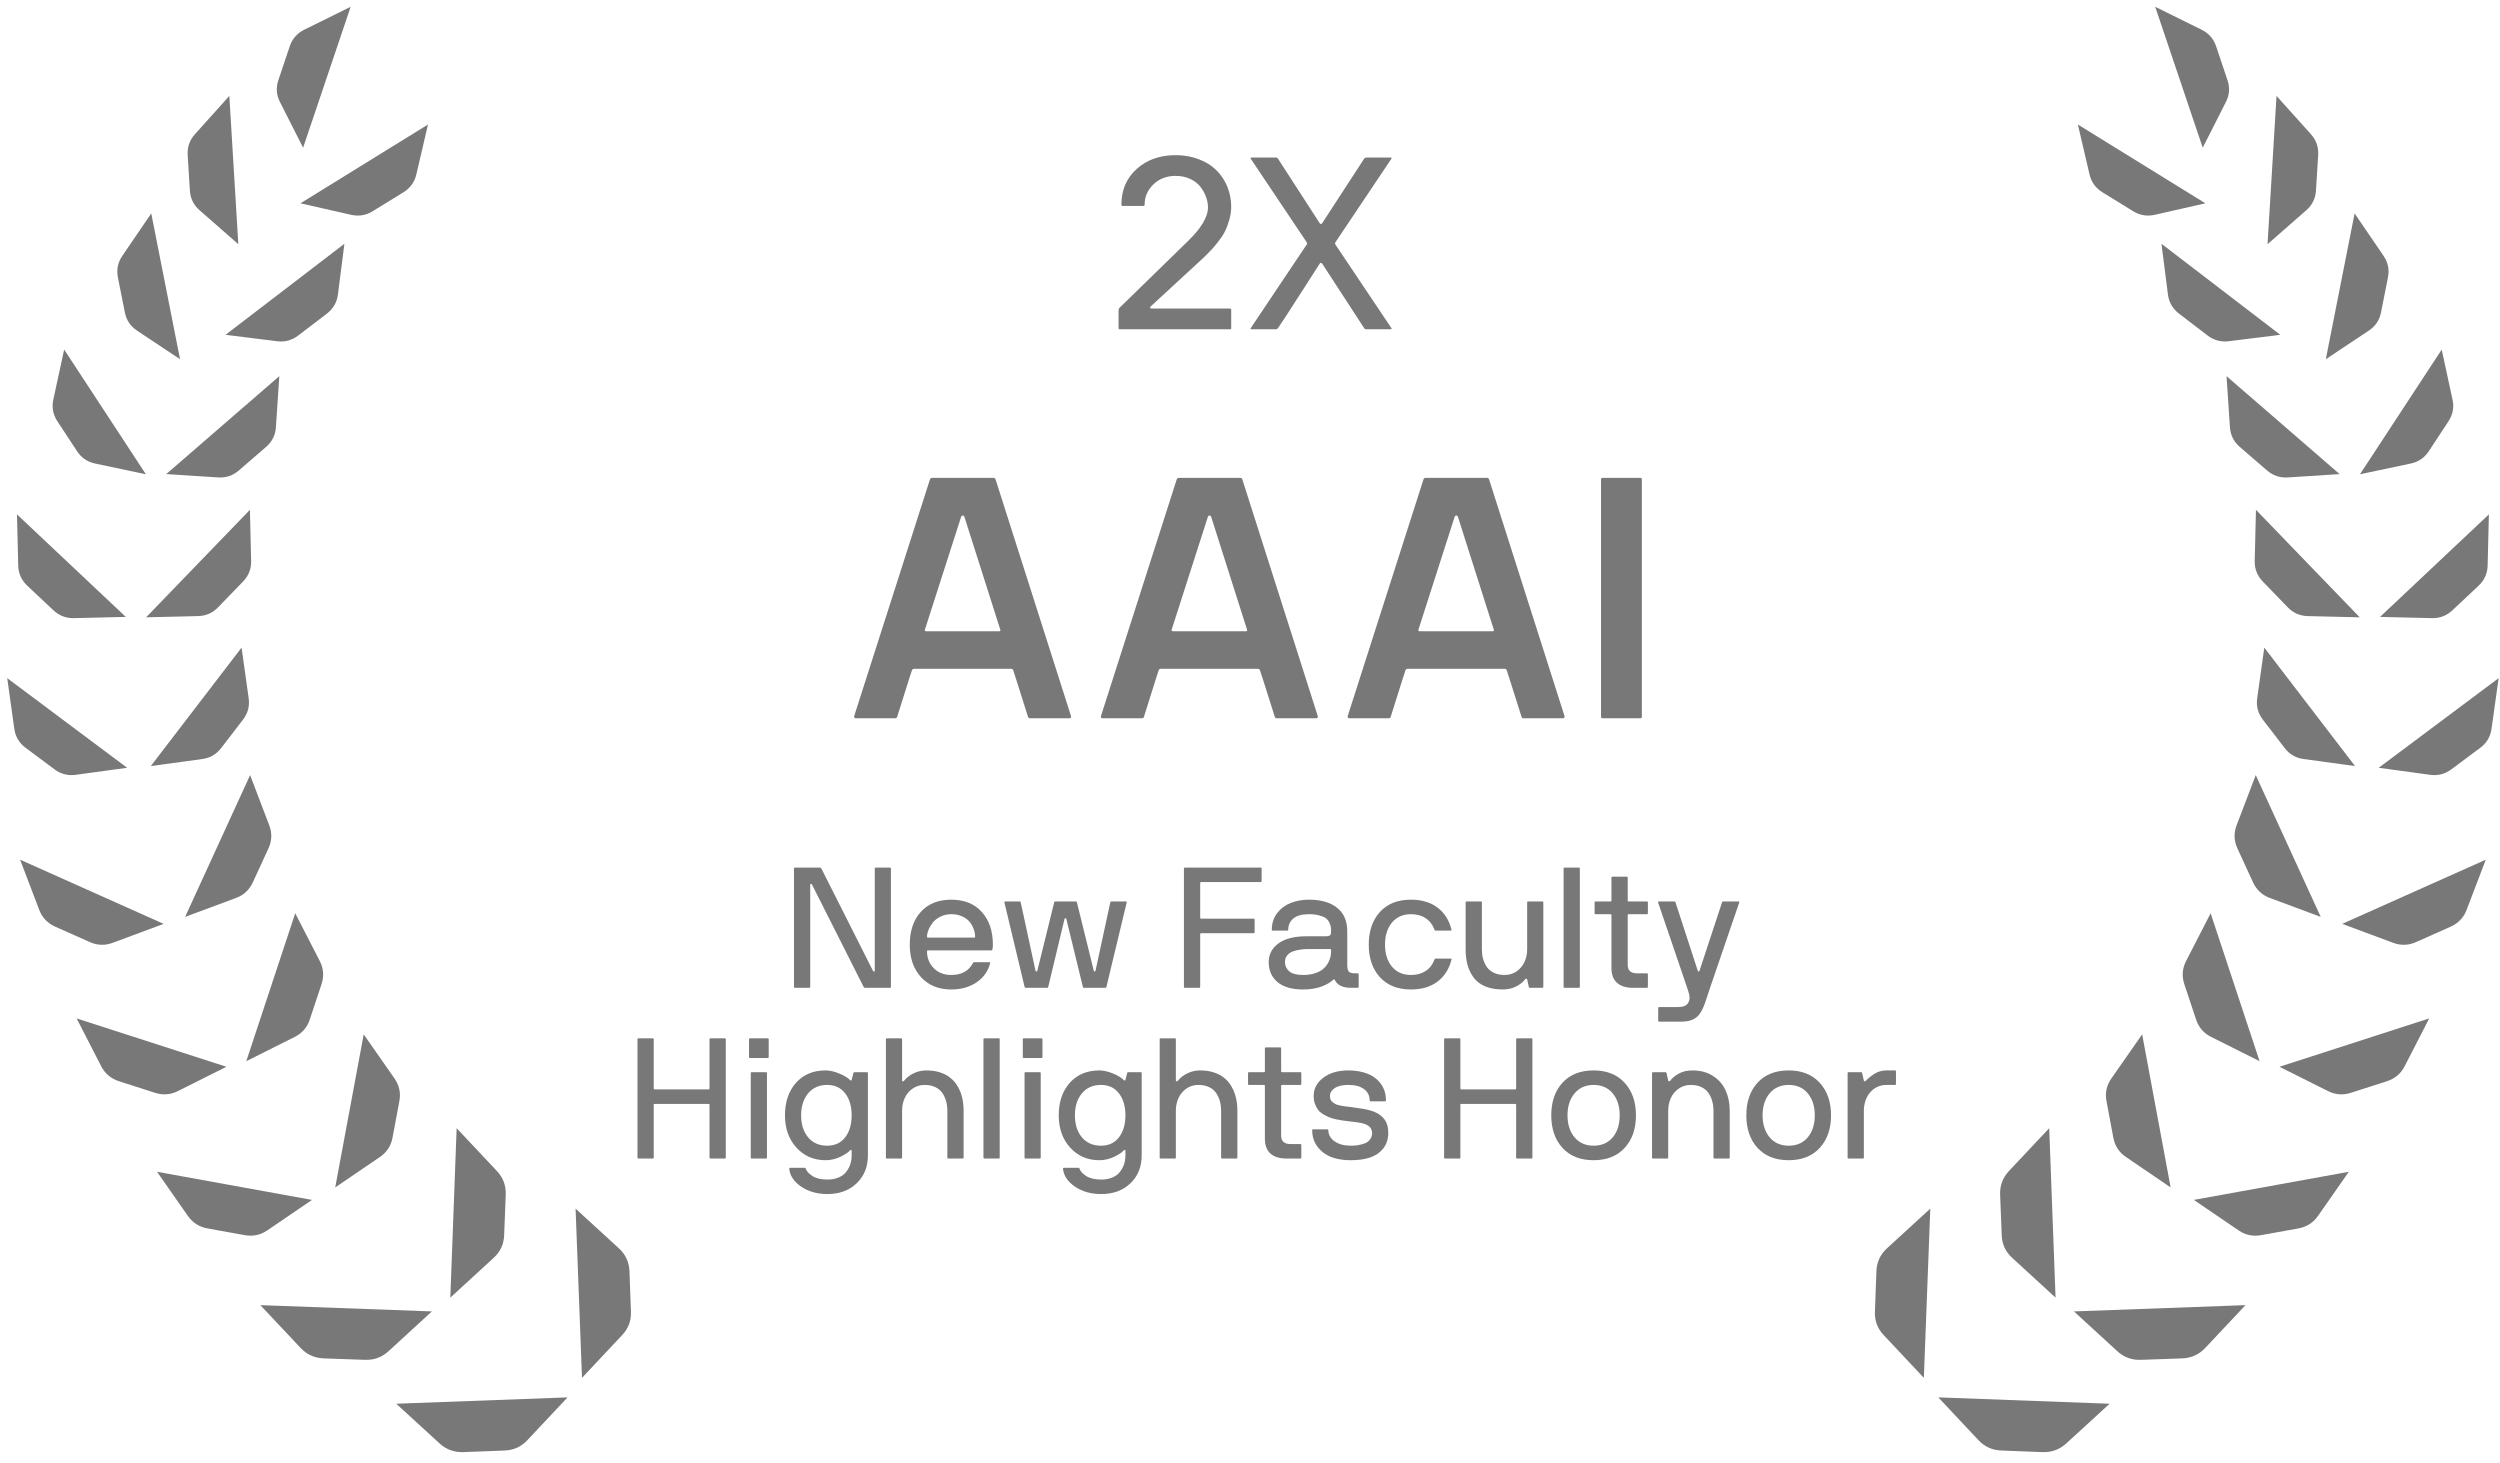
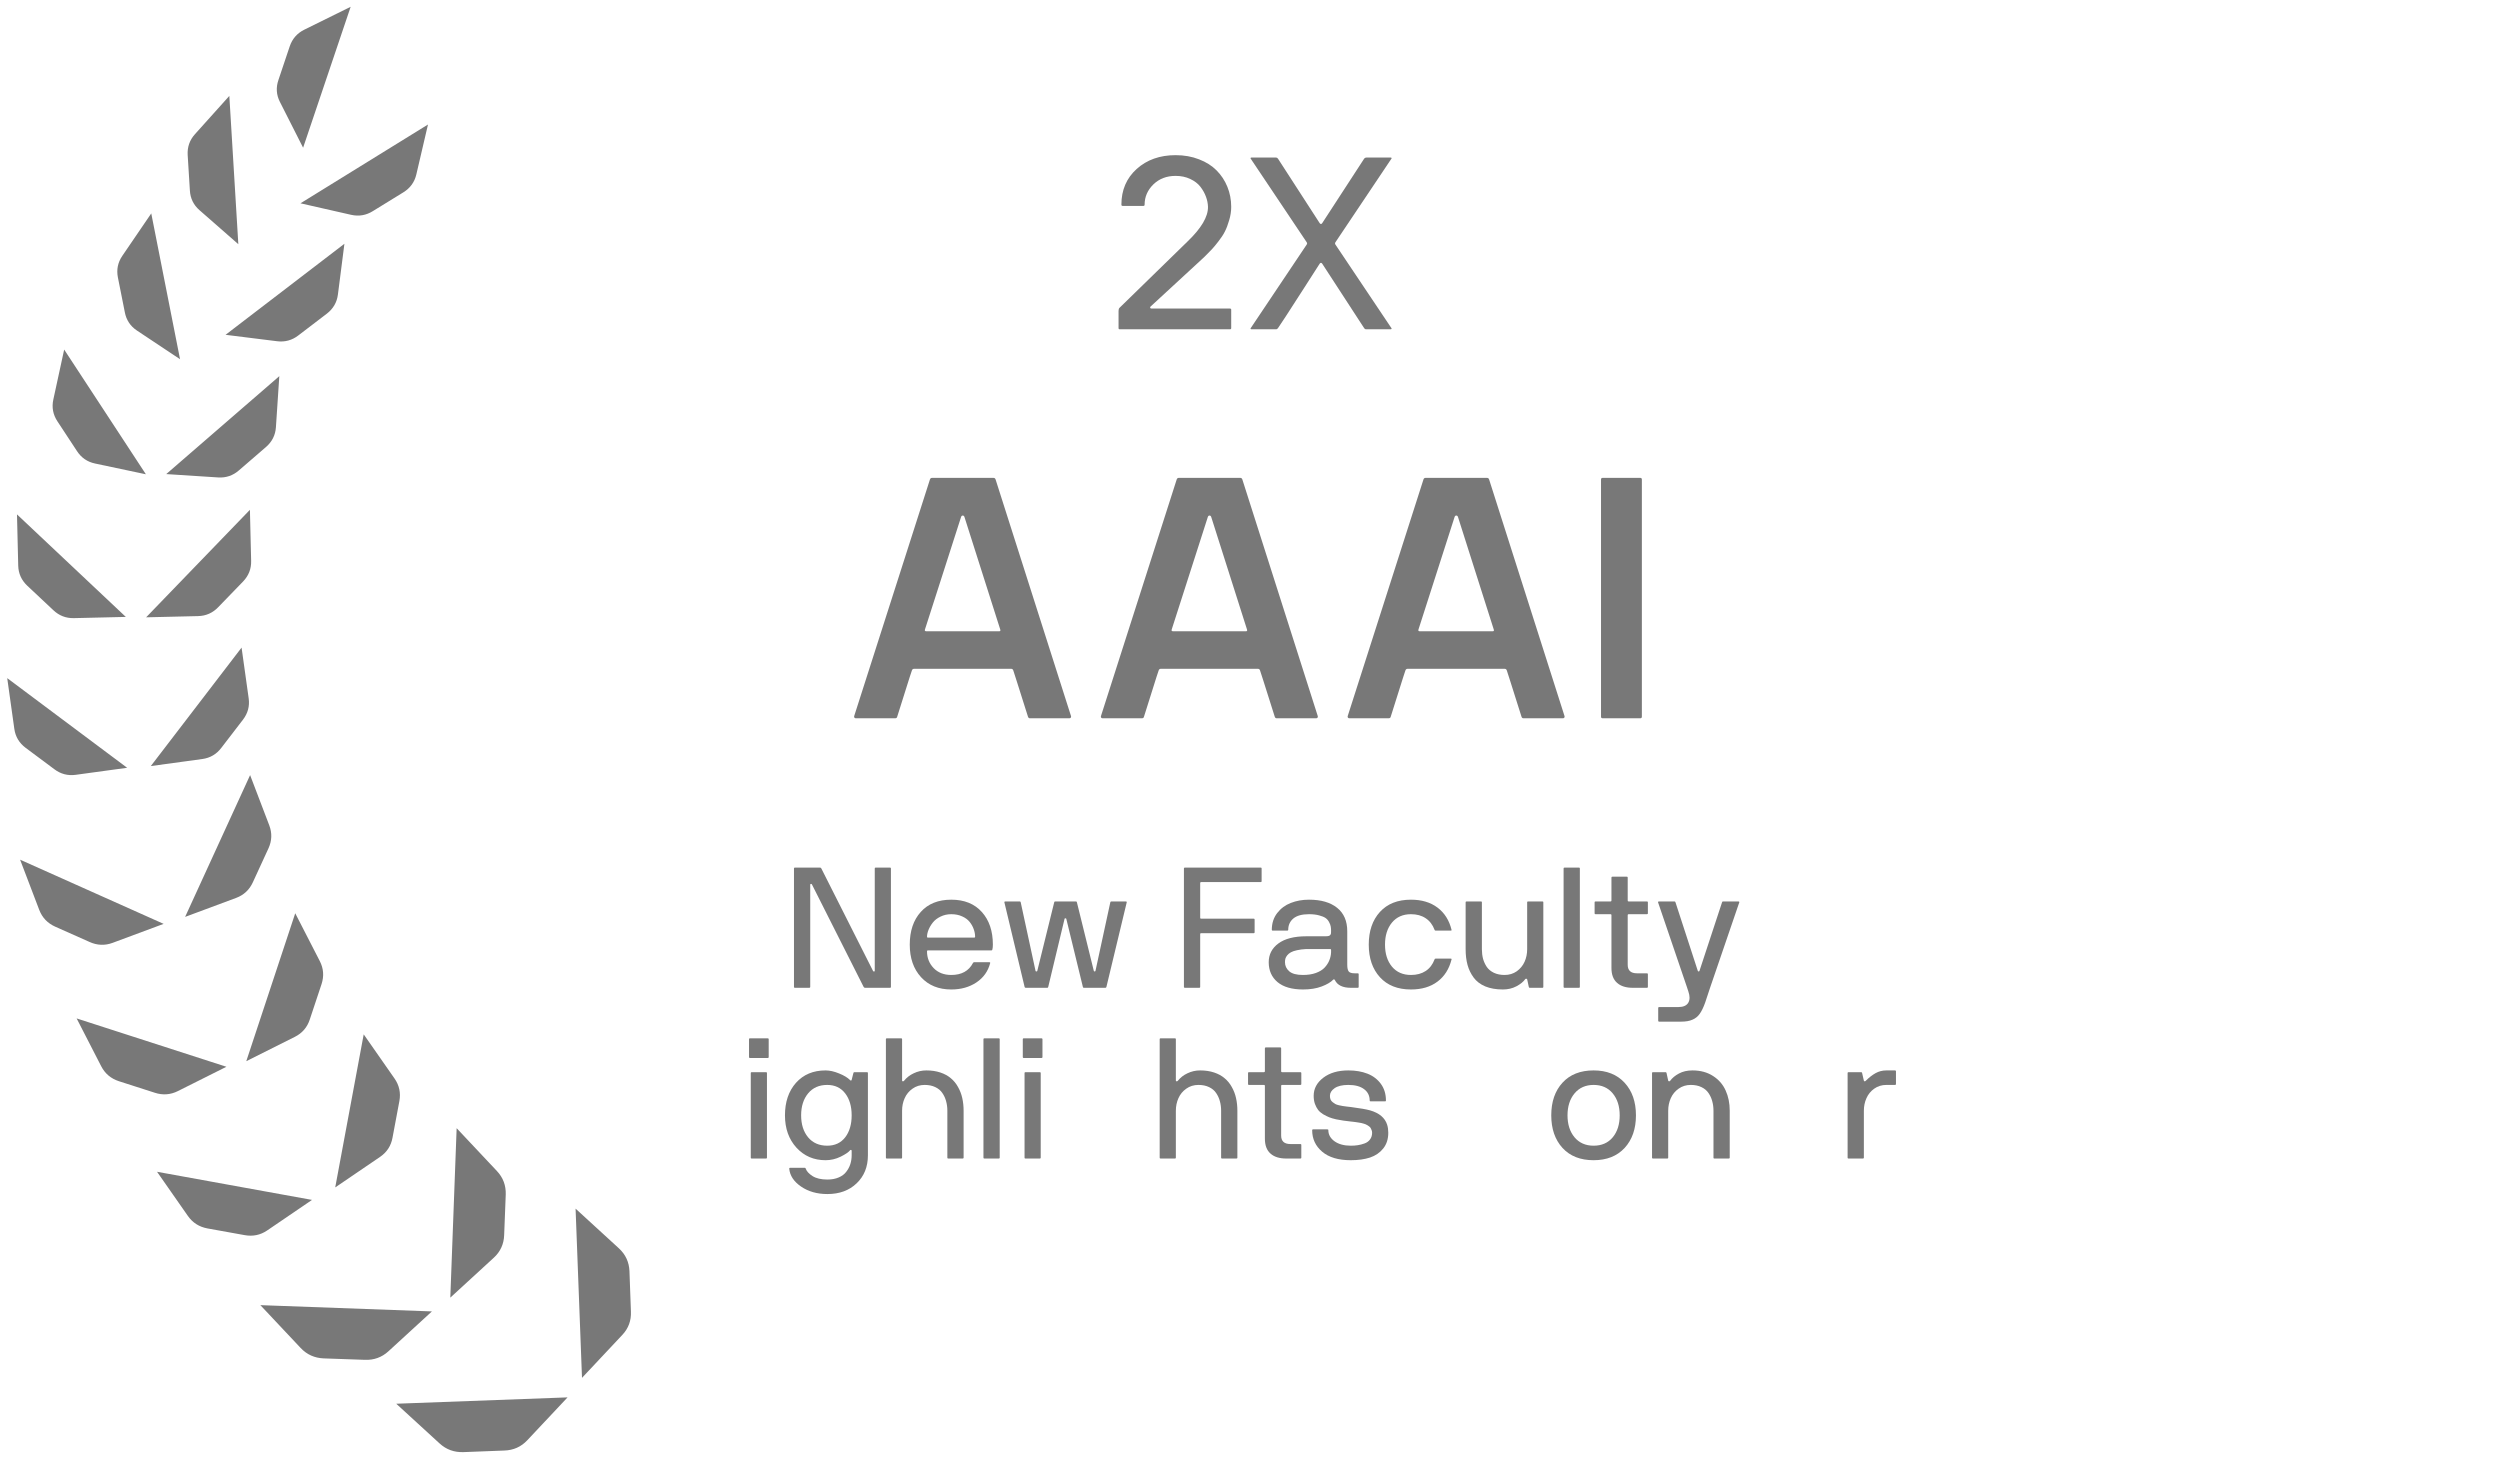
<svg xmlns="http://www.w3.org/2000/svg" width="205" height="120" viewBox="0 0 205 120" fill="none">
  <path d="M102.551 26.971C102.544 26.965 102.541 26.955 102.541 26.942C102.541 26.929 102.548 26.916 102.561 26.903L107.16 20.038C107.193 19.986 107.193 19.934 107.16 19.882L102.561 13.016C102.548 13.003 102.541 12.99 102.541 12.977C102.541 12.971 102.544 12.961 102.551 12.948C102.564 12.928 102.587 12.919 102.619 12.919H104.641C104.699 12.919 104.751 12.951 104.797 13.016L108.215 18.3C108.286 18.391 108.355 18.391 108.42 18.3L111.857 13.016C111.91 12.951 111.975 12.919 112.053 12.919H114.035C114.068 12.919 114.09 12.928 114.104 12.948C114.11 12.954 114.113 12.964 114.113 12.977C114.113 12.99 114.107 13.003 114.094 13.016L109.494 19.882C109.462 19.934 109.462 19.986 109.494 20.038L114.094 26.903C114.107 26.916 114.113 26.929 114.113 26.942C114.113 26.949 114.11 26.958 114.104 26.971C114.09 26.991 114.068 27.001 114.035 27.001H111.994C111.949 27.001 111.903 26.968 111.857 26.903L108.42 21.62C108.355 21.529 108.286 21.529 108.215 21.62C107.915 22.102 107.479 22.782 106.906 23.661C106.34 24.54 105.848 25.302 105.432 25.946L104.797 26.903C104.751 26.968 104.699 27.001 104.641 27.001H102.619C102.587 27.001 102.564 26.991 102.551 26.971Z" fill="#787878" />
  <path d="M91.721 26.903V25.497C91.721 25.38 91.747 25.295 91.799 25.243L97.356 19.823C98.501 18.729 99.068 17.776 99.055 16.962C99.048 16.688 98.993 16.412 98.889 16.132C98.784 15.845 98.632 15.572 98.43 15.311C98.228 15.051 97.951 14.839 97.6 14.677C97.248 14.507 96.848 14.423 96.398 14.423C95.663 14.423 95.054 14.657 94.572 15.126C94.097 15.595 93.859 16.145 93.859 16.776C93.859 16.848 93.827 16.884 93.762 16.884H92.053C91.988 16.884 91.955 16.848 91.955 16.776C91.955 15.585 92.372 14.611 93.205 13.856C94.045 13.101 95.109 12.723 96.398 12.723C97.102 12.723 97.743 12.837 98.322 13.065C98.902 13.287 99.38 13.589 99.758 13.973C100.142 14.357 100.438 14.807 100.646 15.321C100.855 15.835 100.959 16.382 100.959 16.962C100.959 17.326 100.904 17.691 100.793 18.055C100.689 18.42 100.572 18.729 100.441 18.983C100.318 19.231 100.139 19.504 99.904 19.803C99.676 20.096 99.501 20.308 99.377 20.438C99.26 20.568 99.091 20.741 98.869 20.956C98.85 20.975 98.833 20.992 98.82 21.005C98.814 21.011 98.801 21.024 98.781 21.044C98.768 21.057 98.755 21.07 98.742 21.083L94.338 25.145C94.312 25.165 94.305 25.197 94.318 25.243C94.331 25.282 94.364 25.302 94.416 25.302H100.861C100.926 25.302 100.959 25.334 100.959 25.399V26.903C100.959 26.968 100.926 27.001 100.861 27.001H91.818C91.753 27.001 91.721 26.968 91.721 26.903Z" fill="#787878" />
  <path d="M151.504 94.932V87.986C151.504 87.941 151.527 87.918 151.572 87.918H152.625C152.657 87.918 152.68 87.941 152.693 87.986L152.837 88.615C152.855 88.652 152.878 88.67 152.905 88.67C152.937 88.665 152.965 88.652 152.987 88.629C153.261 88.356 153.53 88.146 153.794 88C154.063 87.85 154.359 87.774 154.683 87.774H155.394C155.444 87.774 155.469 87.797 155.469 87.843V88.895C155.469 88.941 155.444 88.964 155.394 88.964H154.683C154.304 88.964 153.972 89.066 153.685 89.272C153.402 89.472 153.19 89.732 153.049 90.051C152.908 90.365 152.837 90.709 152.837 91.083V94.932C152.837 94.977 152.812 95 152.762 95H151.572C151.527 95 151.504 94.977 151.504 94.932Z" fill="#787878" />
-   <path d="M143.199 91.459C143.199 90.342 143.507 89.449 144.122 88.779C144.737 88.109 145.587 87.774 146.672 87.774C147.747 87.774 148.595 88.112 149.215 88.786C149.835 89.461 150.145 90.352 150.145 91.459C150.145 92.566 149.835 93.457 149.215 94.132C148.595 94.802 147.747 95.137 146.672 95.137C145.587 95.137 144.737 94.802 144.122 94.132C143.507 93.457 143.199 92.566 143.199 91.459ZM145.106 89.661C144.724 90.121 144.532 90.721 144.532 91.459C144.532 92.197 144.724 92.796 145.106 93.257C145.494 93.717 146.016 93.947 146.672 93.947C147.333 93.947 147.854 93.719 148.237 93.264C148.62 92.803 148.812 92.202 148.812 91.459C148.812 90.716 148.62 90.115 148.237 89.654C147.854 89.194 147.333 88.964 146.672 88.964C146.016 88.964 145.494 89.196 145.106 89.661Z" fill="#787878" />
  <path d="M135.467 94.932V87.986C135.467 87.941 135.49 87.918 135.535 87.918H136.588C136.62 87.918 136.643 87.941 136.656 87.986L136.793 88.615C136.811 88.652 136.836 88.67 136.868 88.67C136.905 88.665 136.932 88.652 136.95 88.629C137.123 88.392 137.365 88.191 137.675 88.027C137.985 87.859 138.354 87.774 138.782 87.774C139.438 87.774 140.001 87.927 140.471 88.232C140.94 88.533 141.284 88.93 141.503 89.422C141.726 89.909 141.838 90.463 141.838 91.083V94.932C141.838 94.977 141.813 95 141.763 95H140.573C140.528 95 140.505 94.977 140.505 94.932V91.083C140.505 90.8 140.471 90.538 140.402 90.297C140.339 90.055 140.236 89.832 140.095 89.627C139.958 89.422 139.764 89.26 139.514 89.142C139.268 89.023 138.978 88.964 138.646 88.964C138.267 88.964 137.935 89.066 137.647 89.272C137.36 89.472 137.146 89.732 137.005 90.051C136.864 90.365 136.793 90.709 136.793 91.083V94.932C136.793 94.977 136.77 95 136.725 95H135.535C135.49 95 135.467 94.977 135.467 94.932Z" fill="#787878" />
  <path d="M127.203 91.459C127.203 90.342 127.511 89.449 128.126 88.779C128.741 88.109 129.591 87.774 130.676 87.774C131.751 87.774 132.599 88.112 133.219 88.786C133.839 89.461 134.148 90.352 134.148 91.459C134.148 92.566 133.839 93.457 133.219 94.132C132.599 94.802 131.751 95.137 130.676 95.137C129.591 95.137 128.741 94.802 128.126 94.132C127.511 93.457 127.203 92.566 127.203 91.459ZM129.11 89.661C128.728 90.121 128.536 90.721 128.536 91.459C128.536 92.197 128.728 92.796 129.11 93.257C129.498 93.717 130.02 93.947 130.676 93.947C131.337 93.947 131.858 93.719 132.241 93.264C132.624 92.803 132.815 92.202 132.815 91.459C132.815 90.716 132.624 90.115 132.241 89.654C131.858 89.194 131.337 88.964 130.676 88.964C130.02 88.964 129.498 89.196 129.11 89.661Z" fill="#787878" />
-   <path d="M118.418 94.932V85.211C118.418 85.165 118.441 85.143 118.486 85.143H119.676C119.726 85.143 119.751 85.165 119.751 85.211V89.258C119.751 89.308 119.774 89.333 119.819 89.333H124.256C124.301 89.333 124.324 89.308 124.324 89.258V85.211C124.324 85.165 124.349 85.143 124.399 85.143H125.589C125.634 85.143 125.657 85.165 125.657 85.211V94.932C125.657 94.977 125.634 95 125.589 95H124.399C124.349 95 124.324 94.977 124.324 94.932V90.591C124.324 90.545 124.301 90.522 124.256 90.522H119.819C119.774 90.522 119.751 90.541 119.751 90.577V94.932C119.751 94.977 119.726 95 119.676 95H118.486C118.441 95 118.418 94.977 118.418 94.932Z" fill="#787878" />
  <path d="M107.598 92.676C107.598 92.63 107.62 92.607 107.666 92.607H108.842C108.896 92.607 108.924 92.63 108.924 92.676C108.924 93.036 109.092 93.339 109.43 93.585C109.771 93.826 110.216 93.947 110.763 93.947C110.968 93.947 111.159 93.934 111.337 93.906C111.519 93.879 111.704 93.831 111.891 93.763C112.082 93.694 112.232 93.585 112.342 93.435C112.456 93.284 112.513 93.102 112.513 92.888C112.513 92.81 112.499 92.737 112.472 92.669C112.449 92.601 112.422 92.541 112.39 92.491C112.358 92.441 112.31 92.393 112.246 92.348C112.182 92.302 112.123 92.266 112.068 92.238C112.018 92.206 111.948 92.177 111.856 92.149C111.765 92.122 111.69 92.102 111.631 92.088C111.576 92.074 111.496 92.061 111.392 92.047C111.291 92.029 111.218 92.017 111.173 92.013C111.127 92.004 111.054 91.995 110.954 91.985C110.854 91.976 110.79 91.969 110.763 91.965C110.507 91.933 110.307 91.908 110.161 91.89C110.015 91.871 109.819 91.837 109.573 91.787C109.332 91.732 109.138 91.675 108.992 91.616C108.846 91.557 108.682 91.475 108.5 91.37C108.322 91.261 108.183 91.14 108.083 91.008C107.983 90.876 107.896 90.712 107.823 90.516C107.755 90.32 107.721 90.101 107.721 89.859C107.721 89.272 107.983 88.777 108.507 88.376C109.031 87.975 109.717 87.774 110.564 87.774C111.152 87.774 111.674 87.863 112.13 88.041C112.586 88.219 112.952 88.497 113.23 88.875C113.508 89.253 113.647 89.709 113.647 90.242C113.647 90.288 113.627 90.311 113.586 90.311H112.383C112.337 90.311 112.314 90.288 112.314 90.242C112.314 89.85 112.162 89.54 111.856 89.312C111.551 89.08 111.12 88.964 110.564 88.964C110.072 88.964 109.696 89.053 109.437 89.231C109.181 89.408 109.054 89.618 109.054 89.859C109.054 89.969 109.07 90.067 109.102 90.153C109.138 90.24 109.197 90.315 109.279 90.379C109.361 90.438 109.434 90.488 109.498 90.529C109.562 90.566 109.662 90.6 109.799 90.632C109.94 90.659 110.043 90.68 110.106 90.693C110.175 90.703 110.291 90.718 110.455 90.741C110.619 90.759 110.722 90.771 110.763 90.775C111.533 90.876 112.059 90.967 112.342 91.049C113.103 91.268 113.572 91.664 113.75 92.238C113.809 92.434 113.839 92.651 113.839 92.888C113.839 93.403 113.7 93.833 113.422 94.18C113.148 94.522 112.788 94.768 112.342 94.918C111.895 95.064 111.369 95.137 110.763 95.137C109.746 95.137 108.965 94.904 108.418 94.439C107.871 93.975 107.598 93.387 107.598 92.676Z" fill="#787878" />
  <path d="M102.34 88.895V87.986C102.34 87.941 102.363 87.918 102.408 87.918H103.652C103.698 87.918 103.721 87.893 103.721 87.843V85.956C103.721 85.91 103.746 85.888 103.796 85.888H104.985C105.031 85.888 105.054 85.91 105.054 85.956V87.843C105.054 87.893 105.076 87.918 105.122 87.918H106.633C106.683 87.918 106.708 87.941 106.708 87.986V88.895C106.708 88.941 106.683 88.964 106.633 88.964H105.122C105.076 88.964 105.054 88.989 105.054 89.039V93.113C105.054 93.578 105.307 93.811 105.812 93.811H106.633C106.683 93.811 106.708 93.833 106.708 93.879V94.932C106.708 94.977 106.683 95 106.633 95H105.56C105.532 95 105.505 95 105.478 95C104.922 95 104.493 94.868 104.192 94.603C103.873 94.33 103.716 93.911 103.721 93.346V89.039C103.721 88.989 103.698 88.964 103.652 88.964H102.408C102.363 88.964 102.34 88.941 102.34 88.895Z" fill="#787878" />
  <path d="M95.094 94.932V85.211C95.094 85.165 95.117 85.143 95.162 85.143H96.352C96.397 85.143 96.42 85.165 96.42 85.211V88.602C96.42 88.638 96.438 88.661 96.475 88.67C96.516 88.674 96.55 88.661 96.577 88.629C96.787 88.365 97.053 88.157 97.377 88.007C97.701 87.852 98.045 87.774 98.409 87.774C98.833 87.774 99.216 87.831 99.558 87.945C99.899 88.059 100.187 88.216 100.419 88.417C100.656 88.613 100.852 88.852 101.007 89.135C101.166 89.413 101.283 89.716 101.355 90.044C101.428 90.368 101.465 90.714 101.465 91.083V94.932C101.465 94.977 101.44 95 101.39 95H100.2C100.155 95 100.132 94.977 100.132 94.932V91.083C100.132 90.8 100.098 90.538 100.029 90.297C99.966 90.055 99.863 89.832 99.722 89.627C99.585 89.422 99.391 89.26 99.141 89.142C98.894 89.023 98.605 88.964 98.272 88.964C97.894 88.964 97.561 89.066 97.274 89.272C96.987 89.472 96.773 89.732 96.632 90.051C96.491 90.365 96.42 90.709 96.42 91.083V94.932C96.42 94.977 96.397 95 96.352 95H95.162C95.117 95 95.094 94.977 95.094 94.932Z" fill="#787878" />
-   <path d="M86.816 91.459C86.816 90.361 87.117 89.472 87.719 88.793C88.325 88.114 89.134 87.774 90.145 87.774C90.483 87.774 90.85 87.856 91.246 88.02C91.647 88.18 91.948 88.36 92.148 88.561C92.212 88.629 92.258 88.624 92.285 88.547L92.429 87.986C92.442 87.941 92.465 87.918 92.497 87.918H93.55C93.595 87.918 93.618 87.941 93.618 87.986V94.733C93.618 95.677 93.311 96.442 92.695 97.03C92.085 97.618 91.285 97.912 90.296 97.912C89.453 97.912 88.733 97.707 88.136 97.297C87.543 96.891 87.22 96.401 87.165 95.827C87.165 95.782 87.188 95.759 87.233 95.759H88.45C88.482 95.759 88.505 95.782 88.519 95.827C88.591 96.041 88.776 96.244 89.072 96.436C89.373 96.627 89.781 96.723 90.296 96.723C90.647 96.723 90.954 96.666 91.219 96.552C91.488 96.438 91.695 96.283 91.841 96.087C91.991 95.895 92.103 95.686 92.176 95.458C92.249 95.23 92.285 94.989 92.285 94.733V94.357C92.285 94.326 92.269 94.305 92.237 94.296C92.205 94.282 92.176 94.294 92.148 94.33C92.03 94.481 91.772 94.654 91.376 94.85C90.984 95.041 90.574 95.137 90.145 95.137C89.184 95.137 88.389 94.795 87.76 94.111C87.131 93.423 86.816 92.539 86.816 91.459ZM88.717 89.654C88.334 90.115 88.143 90.716 88.143 91.459C88.143 92.202 88.334 92.803 88.717 93.264C89.1 93.719 89.621 93.947 90.282 93.947C90.907 93.947 91.397 93.719 91.752 93.264C92.107 92.803 92.285 92.202 92.285 91.459C92.285 90.716 92.107 90.115 91.752 89.654C91.397 89.194 90.907 88.964 90.282 88.964C89.621 88.964 89.1 89.194 88.717 89.654Z" fill="#787878" />
  <path d="M83.869 86.681V85.211C83.869 85.165 83.892 85.143 83.938 85.143H85.407C85.457 85.143 85.482 85.165 85.482 85.211V86.681C85.482 86.731 85.457 86.756 85.407 86.756H83.938C83.892 86.756 83.869 86.731 83.869 86.681ZM84.013 94.932V87.986C84.013 87.941 84.035 87.918 84.081 87.918H85.27C85.316 87.918 85.339 87.941 85.339 87.986V94.932C85.339 94.977 85.316 95 85.27 95H84.081C84.035 95 84.013 94.977 84.013 94.932Z" fill="#787878" />
  <path d="M80.643 94.932V85.211C80.643 85.165 80.668 85.143 80.718 85.143H81.907C81.953 85.143 81.976 85.165 81.976 85.211V94.932C81.976 94.977 81.953 95 81.907 95H80.718C80.668 95 80.643 94.977 80.643 94.932Z" fill="#787878" />
  <path d="M72.644 94.932V85.211C72.644 85.165 72.667 85.143 72.713 85.143H73.902C73.948 85.143 73.971 85.165 73.971 85.211V88.602C73.971 88.638 73.989 88.661 74.025 88.67C74.066 88.674 74.101 88.661 74.128 88.629C74.338 88.365 74.604 88.157 74.928 88.007C75.251 87.852 75.595 87.774 75.96 87.774C76.384 87.774 76.767 87.831 77.108 87.945C77.45 88.059 77.737 88.216 77.97 88.417C78.207 88.613 78.403 88.852 78.558 89.135C78.717 89.413 78.833 89.716 78.906 90.044C78.979 90.368 79.016 90.714 79.016 91.083V94.932C79.016 94.977 78.991 95 78.94 95H77.751C77.705 95 77.683 94.977 77.683 94.932V91.083C77.683 90.8 77.648 90.538 77.58 90.297C77.516 90.055 77.414 89.832 77.272 89.627C77.136 89.422 76.942 89.26 76.691 89.142C76.445 89.023 76.156 88.964 75.823 88.964C75.445 88.964 75.112 89.066 74.825 89.272C74.538 89.472 74.324 89.732 74.183 90.051C74.041 90.365 73.971 90.709 73.971 91.083V94.932C73.971 94.977 73.948 95 73.902 95H72.713C72.667 95 72.644 94.977 72.644 94.932Z" fill="#787878" />
  <path d="M64.367 91.459C64.367 90.361 64.668 89.472 65.269 88.793C65.876 88.114 66.685 87.774 67.696 87.774C68.034 87.774 68.4 87.856 68.797 88.02C69.198 88.18 69.499 88.36 69.699 88.561C69.763 88.629 69.809 88.624 69.836 88.547L69.98 87.986C69.993 87.941 70.016 87.918 70.048 87.918H71.101C71.146 87.918 71.169 87.941 71.169 87.986V94.733C71.169 95.677 70.861 96.442 70.246 97.03C69.635 97.618 68.836 97.912 67.847 97.912C67.004 97.912 66.284 97.707 65.686 97.297C65.094 96.891 64.77 96.401 64.716 95.827C64.716 95.782 64.739 95.759 64.784 95.759H66.001C66.033 95.759 66.056 95.782 66.069 95.827C66.142 96.041 66.327 96.244 66.623 96.436C66.924 96.627 67.332 96.723 67.847 96.723C68.198 96.723 68.505 96.666 68.769 96.552C69.038 96.438 69.246 96.283 69.392 96.087C69.542 95.895 69.654 95.686 69.727 95.458C69.799 95.23 69.836 94.989 69.836 94.733V94.357C69.836 94.326 69.82 94.305 69.788 94.296C69.756 94.282 69.727 94.294 69.699 94.33C69.581 94.481 69.323 94.654 68.927 94.85C68.535 95.041 68.125 95.137 67.696 95.137C66.735 95.137 65.939 94.795 65.311 94.111C64.682 93.423 64.367 92.539 64.367 91.459ZM66.268 89.654C65.885 90.115 65.693 90.716 65.693 91.459C65.693 92.202 65.885 92.803 66.268 93.264C66.65 93.719 67.172 93.947 67.833 93.947C68.457 93.947 68.947 93.719 69.303 93.264C69.658 92.803 69.836 92.202 69.836 91.459C69.836 90.716 69.658 90.115 69.303 89.654C68.947 89.194 68.457 88.964 67.833 88.964C67.172 88.964 66.65 89.194 66.268 89.654Z" fill="#787878" />
  <path d="M61.42 86.681V85.211C61.42 85.165 61.443 85.143 61.488 85.143H62.958C63.008 85.143 63.033 85.165 63.033 85.211V86.681C63.033 86.731 63.008 86.756 62.958 86.756H61.488C61.443 86.756 61.42 86.731 61.42 86.681ZM61.563 94.932V87.986C61.563 87.941 61.586 87.918 61.632 87.918H62.821C62.867 87.918 62.89 87.941 62.89 87.986V94.932C62.89 94.977 62.867 95 62.821 95H61.632C61.586 95 61.563 94.977 61.563 94.932Z" fill="#787878" />
-   <path d="M52.273 94.932V85.211C52.273 85.165 52.296 85.143 52.342 85.143H53.531C53.581 85.143 53.606 85.165 53.606 85.211V89.258C53.606 89.308 53.629 89.333 53.675 89.333H58.111C58.157 89.333 58.18 89.308 58.18 89.258V85.211C58.18 85.165 58.205 85.143 58.255 85.143H59.444C59.49 85.143 59.513 85.165 59.513 85.211V94.932C59.513 94.977 59.49 95 59.444 95H58.255C58.205 95 58.18 94.977 58.18 94.932V90.591C58.18 90.545 58.157 90.522 58.111 90.522H53.675C53.629 90.522 53.606 90.541 53.606 90.577V94.932C53.606 94.977 53.581 95 53.531 95H52.342C52.296 95 52.273 94.977 52.273 94.932Z" fill="#787878" />
  <path d="M135.959 73.986C135.955 73.968 135.957 73.954 135.966 73.945C135.975 73.936 135.987 73.929 136 73.925C136.014 73.92 136.028 73.918 136.041 73.918H137.313C137.349 73.918 137.374 73.941 137.388 73.986L139.22 79.612C139.234 79.644 139.257 79.66 139.288 79.66C139.32 79.66 139.343 79.644 139.357 79.612L141.209 73.986C141.223 73.941 141.246 73.918 141.278 73.918H142.549C142.572 73.918 142.59 73.925 142.604 73.939C142.622 73.952 142.629 73.968 142.624 73.986L140.225 81L139.822 82.217C139.68 82.613 139.532 82.919 139.377 83.133C139.227 83.347 139.031 83.507 138.789 83.611C138.548 83.721 138.238 83.775 137.86 83.775H136.041C135.996 83.775 135.973 83.75 135.973 83.7V82.654C135.973 82.604 135.996 82.579 136.041 82.579H137.62C138.021 82.579 138.293 82.463 138.434 82.231C138.507 82.112 138.543 81.971 138.543 81.807C138.543 81.661 138.511 81.495 138.448 81.308L138.325 80.932L135.959 73.986Z" fill="#787878" />
  <path d="M130.758 74.895V73.986C130.758 73.941 130.781 73.918 130.826 73.918H132.07C132.116 73.918 132.139 73.893 132.139 73.843V71.956C132.139 71.91 132.164 71.888 132.214 71.888H133.403C133.449 71.888 133.472 71.91 133.472 71.956V73.843C133.472 73.893 133.494 73.918 133.54 73.918H135.051C135.101 73.918 135.126 73.941 135.126 73.986V74.895C135.126 74.941 135.101 74.964 135.051 74.964H133.54C133.494 74.964 133.472 74.989 133.472 75.039V79.113C133.472 79.578 133.725 79.811 134.23 79.811H135.051C135.101 79.811 135.126 79.833 135.126 79.879V80.932C135.126 80.977 135.101 81 135.051 81H133.978C133.95 81 133.923 81 133.896 81C133.34 81 132.911 80.868 132.61 80.603C132.291 80.33 132.134 79.911 132.139 79.346V75.039C132.139 74.989 132.116 74.964 132.07 74.964H130.826C130.781 74.964 130.758 74.941 130.758 74.895Z" fill="#787878" />
  <path d="M128.215 80.932V71.211C128.215 71.165 128.24 71.143 128.29 71.143H129.479C129.525 71.143 129.548 71.165 129.548 71.211V80.932C129.548 80.977 129.525 81 129.479 81H128.29C128.24 81 128.215 80.977 128.215 80.932Z" fill="#787878" />
  <path d="M120.182 77.835V73.986C120.182 73.941 120.207 73.918 120.257 73.918H121.446C121.492 73.918 121.515 73.941 121.515 73.986V77.835C121.515 78.118 121.547 78.38 121.61 78.621C121.679 78.863 121.781 79.086 121.918 79.291C122.059 79.492 122.253 79.651 122.499 79.769C122.75 79.888 123.041 79.947 123.374 79.947C123.752 79.947 124.085 79.847 124.372 79.647C124.659 79.441 124.873 79.182 125.015 78.867C125.156 78.553 125.227 78.209 125.227 77.835V73.986C125.227 73.941 125.249 73.918 125.295 73.918H126.484C126.53 73.918 126.553 73.941 126.553 73.986V80.932C126.553 80.977 126.53 81 126.484 81H125.432C125.4 81 125.377 80.977 125.363 80.932L125.227 80.303C125.208 80.266 125.181 80.25 125.145 80.255C125.113 80.255 125.088 80.266 125.069 80.289C124.919 80.503 124.677 80.699 124.345 80.877C124.017 81.05 123.647 81.137 123.237 81.137C122.677 81.137 122.194 81.052 121.788 80.884C121.382 80.711 121.066 80.469 120.838 80.159C120.61 79.849 120.444 79.505 120.339 79.127C120.234 78.744 120.182 78.314 120.182 77.835Z" fill="#787878" />
  <path d="M112.238 77.459C112.238 76.342 112.544 75.449 113.154 74.779C113.765 74.109 114.613 73.774 115.697 73.774C116.577 73.774 117.304 73.991 117.878 74.424C118.452 74.857 118.835 75.463 119.026 76.242C119.031 76.251 119.033 76.258 119.033 76.263C119.033 76.295 119.008 76.311 118.958 76.311H117.714C117.673 76.311 117.646 76.288 117.632 76.242C117.477 75.828 117.233 75.511 116.9 75.292C116.572 75.073 116.171 74.964 115.697 74.964C115.041 74.964 114.521 75.194 114.139 75.654C113.76 76.115 113.571 76.716 113.571 77.459C113.571 78.202 113.76 78.803 114.139 79.264C114.521 79.719 115.041 79.947 115.697 79.947C116.171 79.947 116.572 79.84 116.9 79.626C117.233 79.407 117.477 79.091 117.632 78.676C117.646 78.63 117.673 78.607 117.714 78.607H118.958C119.008 78.607 119.033 78.623 119.033 78.655C119.033 78.664 119.031 78.671 119.026 78.676C118.83 79.46 118.445 80.066 117.871 80.494C117.301 80.922 116.577 81.137 115.697 81.137C114.613 81.137 113.765 80.802 113.154 80.132C112.544 79.462 112.238 78.571 112.238 77.459Z" fill="#787878" />
  <path d="M104.035 78.901C104.035 78.268 104.299 77.755 104.828 77.363C105.361 76.971 106.125 76.775 107.118 76.775H108.684C108.798 76.775 108.886 76.766 108.95 76.748C109.019 76.73 109.066 76.698 109.094 76.652C109.121 76.607 109.137 76.566 109.142 76.529C109.146 76.488 109.148 76.424 109.148 76.338C109.148 76.201 109.139 76.08 109.121 75.976C109.103 75.866 109.057 75.745 108.984 75.613C108.916 75.477 108.82 75.365 108.697 75.278C108.574 75.192 108.396 75.119 108.164 75.06C107.932 74.996 107.656 74.964 107.337 74.964C106.763 74.964 106.334 75.082 106.052 75.319C105.774 75.556 105.635 75.864 105.635 76.242C105.635 76.288 105.61 76.311 105.56 76.311H104.356C104.311 76.311 104.288 76.288 104.288 76.242C104.288 75.713 104.434 75.258 104.726 74.875C105.022 74.492 105.396 74.214 105.847 74.041C106.298 73.863 106.795 73.774 107.337 73.774C108.321 73.774 109.089 73.995 109.641 74.438C110.197 74.88 110.475 75.522 110.475 76.365V79.113C110.475 79.359 110.511 79.537 110.584 79.647C110.661 79.756 110.826 79.811 111.076 79.811H111.343C111.388 79.811 111.411 79.833 111.411 79.879V80.932C111.411 80.977 111.388 81 111.343 81H110.837C110.814 81 110.794 81 110.775 81C110.101 81 109.661 80.786 109.456 80.357C109.442 80.326 109.42 80.31 109.388 80.31C109.36 80.305 109.34 80.312 109.326 80.33C109.126 80.54 108.809 80.727 108.376 80.891C107.943 81.055 107.435 81.137 106.852 81.137C105.94 81.137 105.243 80.936 104.76 80.535C104.277 80.13 104.035 79.585 104.035 78.901ZM105.368 78.901C105.368 79.193 105.484 79.441 105.717 79.647C105.949 79.847 106.323 79.947 106.838 79.947C107.243 79.947 107.599 79.893 107.904 79.783C108.214 79.669 108.453 79.521 108.622 79.339C108.795 79.152 108.923 78.954 109.005 78.744C109.091 78.534 109.139 78.316 109.148 78.088V77.89C109.148 77.844 109.123 77.821 109.073 77.821H107.118C106.831 77.835 106.578 77.867 106.359 77.917C106.145 77.963 105.977 78.019 105.854 78.088C105.73 78.156 105.63 78.238 105.553 78.334C105.48 78.425 105.43 78.516 105.402 78.607C105.38 78.694 105.368 78.792 105.368 78.901Z" fill="#787878" />
  <path d="M97.082 80.932V71.211C97.082 71.165 97.107 71.143 97.157 71.143H103.385C103.43 71.143 103.453 71.165 103.453 71.211V72.264C103.453 72.309 103.43 72.332 103.385 72.332H98.483C98.438 72.332 98.415 72.357 98.415 72.407V75.258C98.415 75.308 98.438 75.333 98.483 75.333H102.811C102.856 75.333 102.879 75.356 102.879 75.401V76.447C102.879 76.497 102.856 76.522 102.811 76.522H98.483C98.438 76.522 98.415 76.545 98.415 76.591V80.932C98.415 80.977 98.392 81 98.347 81H97.157C97.107 81 97.082 80.977 97.082 80.932Z" fill="#787878" />
  <path d="M82.358 73.986C82.353 73.968 82.356 73.954 82.365 73.945C82.374 73.936 82.385 73.929 82.399 73.925C82.412 73.92 82.426 73.918 82.44 73.918H83.629C83.661 73.918 83.684 73.941 83.698 73.986L84.914 79.612C84.919 79.644 84.942 79.66 84.983 79.66C85.024 79.66 85.049 79.644 85.058 79.612L86.446 73.986C86.459 73.941 86.482 73.918 86.514 73.918H88.237C88.269 73.918 88.291 73.941 88.305 73.986L89.693 79.612C89.702 79.644 89.725 79.66 89.761 79.66C89.797 79.66 89.82 79.644 89.829 79.612L91.046 73.986C91.06 73.941 91.085 73.918 91.121 73.918H92.311C92.325 73.918 92.338 73.92 92.352 73.925C92.366 73.929 92.377 73.936 92.386 73.945C92.395 73.954 92.397 73.968 92.393 73.986L90.725 80.932C90.711 80.977 90.684 81 90.643 81H88.866C88.834 81 88.811 80.977 88.797 80.932L87.437 75.347C87.428 75.315 87.403 75.299 87.362 75.299C87.321 75.299 87.298 75.315 87.293 75.347L85.954 80.932C85.94 80.977 85.917 81 85.885 81H84.108C84.062 81 84.033 80.977 84.019 80.932L82.358 73.986Z" fill="#787878" />
  <path d="M74.6 77.459C74.6 76.342 74.9 75.449 75.502 74.779C76.103 74.109 76.938 73.774 78.004 73.774C79.075 73.774 79.911 74.112 80.513 74.786C81.114 75.456 81.415 76.347 81.415 77.459C81.415 77.618 81.401 77.753 81.374 77.862C81.36 77.908 81.338 77.931 81.306 77.931H76.083C76.037 77.931 76.015 77.956 76.015 78.006C76.015 78.544 76.195 79.002 76.555 79.38C76.919 79.758 77.402 79.947 78.004 79.947C78.847 79.947 79.439 79.621 79.781 78.97C79.804 78.924 79.836 78.901 79.877 78.901H81.121C81.135 78.901 81.148 78.904 81.162 78.908C81.176 78.913 81.185 78.92 81.189 78.929C81.199 78.938 81.201 78.951 81.196 78.97C81.019 79.649 80.64 80.18 80.061 80.562C79.487 80.945 78.801 81.137 78.004 81.137C76.965 81.137 76.138 80.799 75.522 80.125C74.907 79.451 74.6 78.562 74.6 77.459ZM76.015 76.816C76.015 76.862 76.037 76.885 76.083 76.885H79.891C79.936 76.885 79.959 76.862 79.959 76.816C79.959 76.607 79.92 76.397 79.843 76.188C79.77 75.978 79.658 75.78 79.508 75.593C79.357 75.406 79.152 75.255 78.893 75.142C78.633 75.023 78.337 74.964 78.004 74.964C77.685 74.964 77.391 75.03 77.122 75.162C76.858 75.29 76.648 75.451 76.493 75.647C76.338 75.843 76.22 76.044 76.138 76.249C76.056 76.454 76.015 76.643 76.015 76.816Z" fill="#787878" />
  <path d="M65.106 80.932V71.211C65.106 71.165 65.128 71.143 65.174 71.143H67.245C67.291 71.143 67.325 71.165 67.348 71.211L71.586 79.612C71.609 79.653 71.638 79.671 71.675 79.667C71.711 79.662 71.73 79.64 71.73 79.599V71.211C71.73 71.165 71.752 71.143 71.798 71.143H72.987C73.033 71.143 73.056 71.165 73.056 71.211V80.932C73.056 80.977 73.033 81 72.987 81H70.93C70.889 81 70.852 80.977 70.82 80.932L66.575 72.517C66.561 72.489 66.534 72.478 66.493 72.482C66.457 72.482 66.439 72.503 66.439 72.544V80.932C66.439 80.977 66.413 81 66.363 81H65.174C65.128 81 65.106 80.977 65.106 80.932Z" fill="#787878" />
  <path d="M131.283 58.763V39.322C131.283 39.231 131.329 39.185 131.42 39.185H134.496C134.587 39.185 134.633 39.231 134.633 39.322V58.763C134.633 58.855 134.587 58.9 134.496 58.9H131.42C131.329 58.9 131.283 58.855 131.283 58.763Z" fill="#787878" />
  <path d="M110.515 58.709L116.722 39.322C116.749 39.231 116.808 39.185 116.9 39.185H121.931C122.022 39.185 122.081 39.231 122.109 39.322L128.288 58.709C128.307 58.754 128.302 58.8 128.275 58.846C128.247 58.882 128.206 58.9 128.152 58.9H124.925C124.843 58.9 124.788 58.855 124.761 58.763L123.831 55.824L123.558 54.976C123.53 54.885 123.467 54.84 123.366 54.84H115.437C115.336 54.84 115.273 54.885 115.245 54.976L115.068 55.51L114.042 58.763C114.024 58.855 113.965 58.9 113.864 58.9H110.652C110.597 58.9 110.556 58.882 110.529 58.846C110.501 58.8 110.497 58.754 110.515 58.709ZM116.312 51.627C116.284 51.718 116.321 51.763 116.421 51.763H122.409C122.491 51.763 122.519 51.718 122.491 51.627L119.552 42.385C119.525 42.312 119.479 42.275 119.415 42.275C119.351 42.275 119.306 42.312 119.279 42.385L116.312 51.627Z" fill="#787878" />
  <path d="M90.281 58.709L96.487 39.322C96.515 39.231 96.574 39.185 96.665 39.185H101.696C101.788 39.185 101.847 39.231 101.874 39.322L108.054 58.709C108.072 58.754 108.068 58.8 108.04 58.846C108.013 58.882 107.972 58.9 107.917 58.9H104.691C104.609 58.9 104.554 58.855 104.527 58.763L103.597 55.824L103.323 54.976C103.296 54.885 103.232 54.84 103.132 54.84H95.202C95.102 54.84 95.038 54.885 95.011 54.976L94.833 55.51L93.808 58.763C93.79 58.855 93.73 58.9 93.63 58.9H90.417C90.362 58.9 90.322 58.882 90.294 58.846C90.267 58.8 90.262 58.754 90.281 58.709ZM96.077 51.627C96.05 51.718 96.087 51.763 96.187 51.763H102.175C102.257 51.763 102.284 51.718 102.257 51.627L99.318 42.385C99.29 42.312 99.245 42.275 99.181 42.275C99.117 42.275 99.072 42.312 99.044 42.385L96.077 51.627Z" fill="#787878" />
  <path d="M70.046 58.709L76.253 39.322C76.281 39.231 76.34 39.185 76.431 39.185H81.462C81.553 39.185 81.612 39.231 81.64 39.322L87.82 58.709C87.838 58.754 87.833 58.8 87.806 58.846C87.778 58.882 87.737 58.9 87.683 58.9H84.456C84.374 58.9 84.32 58.855 84.292 58.763L83.362 55.824L83.089 54.976C83.062 54.885 82.998 54.84 82.898 54.84H74.968C74.868 54.84 74.804 54.885 74.777 54.976L74.599 55.51L73.573 58.763C73.555 58.855 73.496 58.9 73.396 58.9H70.183C70.128 58.9 70.087 58.882 70.06 58.846C70.032 58.8 70.028 58.754 70.046 58.709ZM75.843 51.627C75.816 51.718 75.852 51.763 75.952 51.763H81.941C82.023 51.763 82.05 51.718 82.023 51.627L79.083 42.385C79.056 42.312 79.01 42.275 78.947 42.275C78.883 42.275 78.837 42.312 78.81 42.385L75.843 51.627Z" fill="#787878" />
  <path d="M27.709 24.151L28.242 19.989L18.496 27.454L22.729 27.982C23.37 28.062 23.957 27.899 24.469 27.501L26.808 25.715C27.32 25.317 27.626 24.802 27.709 24.151ZM25.404 83.593L26.37 80.687C26.578 80.045 26.537 79.421 26.222 78.807L24.209 74.888L20.195 87.018L24.18 85.02C24.785 84.718 25.196 84.235 25.404 83.593ZM32.187 93.287L32.751 90.279C32.87 89.615 32.745 89.002 32.35 88.436L29.824 84.817L27.488 97.369L31.168 94.863C31.726 94.483 32.068 93.951 32.187 93.287ZM34.141 14.298L35.095 10.21L24.639 16.671L28.796 17.616C29.427 17.759 30.027 17.655 30.577 17.31L33.086 15.765C33.636 15.42 33.992 14.938 34.141 14.298ZM24.855 12.113L28.754 0.556L24.955 2.433C24.36 2.727 23.97 3.182 23.76 3.792L22.83 6.563C22.62 7.172 22.658 7.773 22.947 8.345L24.855 12.113ZM15.57 15.618C15.605 16.26 15.867 16.804 16.351 17.228L19.543 20.024L18.805 7.865L15.986 11.003C15.545 11.495 15.355 12.061 15.389 12.704L15.57 15.618ZM16.246 50.52C16.893 50.505 17.448 50.257 17.895 49.788L19.938 47.678C20.385 47.209 20.609 46.655 20.594 45.999L20.493 41.805L11.982 50.62L16.246 50.52ZM41.341 101.276L41.471 97.946C41.493 97.212 41.261 96.57 40.744 96.021L37.445 92.512L36.925 106.406L40.492 103.133C41.033 102.637 41.318 102.01 41.341 101.276ZM20.737 72.341L22.018 69.557C22.296 68.941 22.324 68.316 22.078 67.672L20.509 63.559L15.18 75.185L19.363 73.629C19.997 73.393 20.459 72.957 20.737 72.341ZM18.146 61.327L19.933 59.002C20.323 58.486 20.483 57.91 20.391 57.26L19.809 53.104L12.366 62.817L16.592 62.239C17.233 62.152 17.756 61.843 18.146 61.327ZM19.597 38.566L21.822 36.645C22.309 36.217 22.583 35.685 22.626 35.03L22.904 30.844L13.632 38.875L17.888 39.15C18.534 39.192 19.11 38.994 19.597 38.566ZM25.586 98.392L12.878 96.086L15.404 99.704C15.8 100.27 16.335 100.604 17.006 100.73L20.052 101.279C20.723 101.405 21.349 101.278 21.907 100.898L25.586 98.392ZM21.35 107.022L24.649 110.53C25.166 111.08 25.796 111.356 26.539 111.388L29.911 111.506C30.654 111.538 31.308 111.304 31.849 110.808L35.417 107.536L21.35 107.022ZM51.615 104.224C51.582 103.491 51.302 102.87 50.746 102.36L47.197 99.108L47.724 112.984L51.031 109.462C51.533 108.929 51.769 108.283 51.736 107.55L51.615 104.224ZM14.58 89.472L18.566 87.475L6.284 83.51L8.297 87.429C8.613 88.043 9.098 88.444 9.746 88.658L12.691 89.604C13.338 89.818 13.976 89.774 14.58 89.472ZM10.236 25.608C10.356 26.24 10.689 26.745 11.225 27.102L14.763 29.456L12.403 17.5L10.03 20.979C9.658 21.524 9.545 22.11 9.666 22.743L10.236 25.608ZM36.041 118.358C36.597 118.868 37.246 119.096 37.988 119.074L41.355 118.944C42.098 118.921 42.732 118.64 43.233 118.106L46.54 114.585L32.492 115.106L36.041 118.358ZM2.229 48.022L4.371 50.033C4.84 50.48 5.407 50.702 6.053 50.687L10.318 50.587L1.393 42.181L1.494 46.375C1.509 47.031 1.76 47.574 2.229 48.022ZM6.31 36.986C6.66 37.529 7.159 37.874 7.792 38.008L11.963 38.891L5.262 28.665L4.372 32.767C4.233 33.409 4.349 33.995 4.7 34.537L6.31 36.986ZM2.094 61.316L4.454 63.075C4.971 63.467 5.56 63.623 6.201 63.536L10.426 62.958L0.592 55.607L1.174 59.763C1.265 60.413 1.577 60.925 2.094 61.316ZM9.236 77.313L13.418 75.757L1.648 70.494L3.216 74.607C3.462 75.251 3.9 75.702 4.521 75.984L7.344 77.241C7.964 77.523 8.602 77.549 9.236 77.313Z" fill="#787878" />
-   <path d="M177.771 24.151L177.239 19.989L186.984 27.454L182.752 27.982C182.11 28.062 181.523 27.899 181.011 27.501L178.673 25.715C178.16 25.317 177.855 24.802 177.771 24.151ZM180.076 83.593L179.11 80.687C178.902 80.045 178.943 79.421 179.258 78.807L181.272 74.888L185.286 87.018L181.3 85.02C180.696 84.718 180.284 84.235 180.076 83.593ZM173.293 93.287L172.729 90.279C172.61 89.615 172.735 89.002 173.131 88.436L175.657 84.817L177.992 97.369L174.313 94.863C173.755 94.483 173.412 93.951 173.293 93.287ZM171.339 14.298L170.386 10.21L180.841 16.671L176.684 17.616C176.054 17.759 175.453 17.655 174.903 17.31L172.395 15.765C171.845 15.42 171.488 14.938 171.339 14.298ZM180.625 12.113L176.726 0.556L180.525 2.433C181.12 2.727 181.51 3.182 181.72 3.792L182.651 6.563C182.861 7.172 182.822 7.773 182.533 8.345L180.625 12.113ZM189.91 15.618C189.875 16.26 189.613 16.804 189.129 17.228L185.938 20.024L186.675 7.865L189.494 11.003C189.935 11.495 190.126 12.061 190.091 12.704L189.91 15.618ZM189.234 50.52C188.588 50.505 188.032 50.257 187.585 49.788L185.542 47.678C185.096 47.209 184.871 46.655 184.887 45.999L184.988 41.805L193.499 50.62L189.234 50.52ZM164.14 101.276L164.01 97.946C163.987 97.212 164.22 96.57 164.736 96.021L168.035 92.512L168.556 106.406L164.988 103.133C164.447 102.637 164.162 102.01 164.14 101.276ZM184.744 72.341L183.462 69.557C183.185 68.941 183.157 68.316 183.402 67.672L184.971 63.559L190.3 75.185L186.118 73.629C185.484 73.393 185.021 72.957 184.744 72.341ZM187.334 61.327L185.547 59.002C185.157 58.486 184.998 57.91 185.089 57.26L185.672 53.104L193.114 62.817L188.889 62.239C188.248 62.152 187.724 61.843 187.334 61.327ZM185.884 38.566L183.658 36.645C183.171 36.217 182.898 35.685 182.854 35.03L182.576 30.844L191.849 38.875L187.592 39.15C186.947 39.192 186.371 38.994 185.884 38.566ZM179.894 98.392L192.602 96.086L190.076 99.704C189.681 100.27 189.145 100.604 188.475 100.73L185.428 101.279C184.757 101.405 184.132 101.278 183.574 100.898L179.894 98.392ZM184.13 107.022L180.831 110.53C180.315 111.08 179.684 111.356 178.941 111.388L175.57 111.506C174.827 111.538 174.172 111.304 173.631 110.808L170.063 107.536L184.13 107.022ZM153.866 104.224C153.898 103.491 154.178 102.87 154.734 102.36L158.284 99.108L157.756 112.984L154.449 109.462C153.948 108.929 153.711 108.283 153.744 107.55L153.866 104.224ZM190.901 89.472L186.915 87.475L199.196 83.51L197.183 87.429C196.868 88.043 196.382 88.444 195.735 88.658L192.79 89.604C192.142 89.818 191.505 89.774 190.901 89.472ZM195.245 25.608C195.124 26.24 194.792 26.745 194.255 27.102L190.717 29.456L193.078 17.5L195.451 20.979C195.822 21.524 195.935 22.11 195.815 22.743L195.245 25.608ZM169.439 118.358C168.883 118.868 168.234 119.096 167.492 119.074L164.125 118.944C163.383 118.921 162.748 118.64 162.247 118.106L158.94 114.585L172.989 115.106L169.439 118.358ZM203.251 48.022L201.109 50.033C200.641 50.48 200.074 50.702 199.427 50.687L195.162 50.587L204.088 42.181L203.987 46.375C203.971 47.031 203.72 47.574 203.251 48.022ZM199.171 36.986C198.82 37.529 198.321 37.874 197.689 38.008L193.517 38.891L200.219 28.665L201.108 32.767C201.248 33.409 201.131 33.995 200.781 34.537L199.171 36.986ZM203.386 61.316L201.026 63.075C200.509 63.467 199.921 63.623 199.28 63.536L195.054 62.958L204.889 55.607L204.306 59.763C204.215 60.413 203.903 60.925 203.386 61.316ZM196.244 77.313L192.062 75.757L203.833 70.494L202.264 74.607C202.018 75.251 201.58 75.702 200.96 75.984L198.137 77.241C197.517 77.523 196.879 77.549 196.244 77.313Z" fill="#787878" />
</svg>